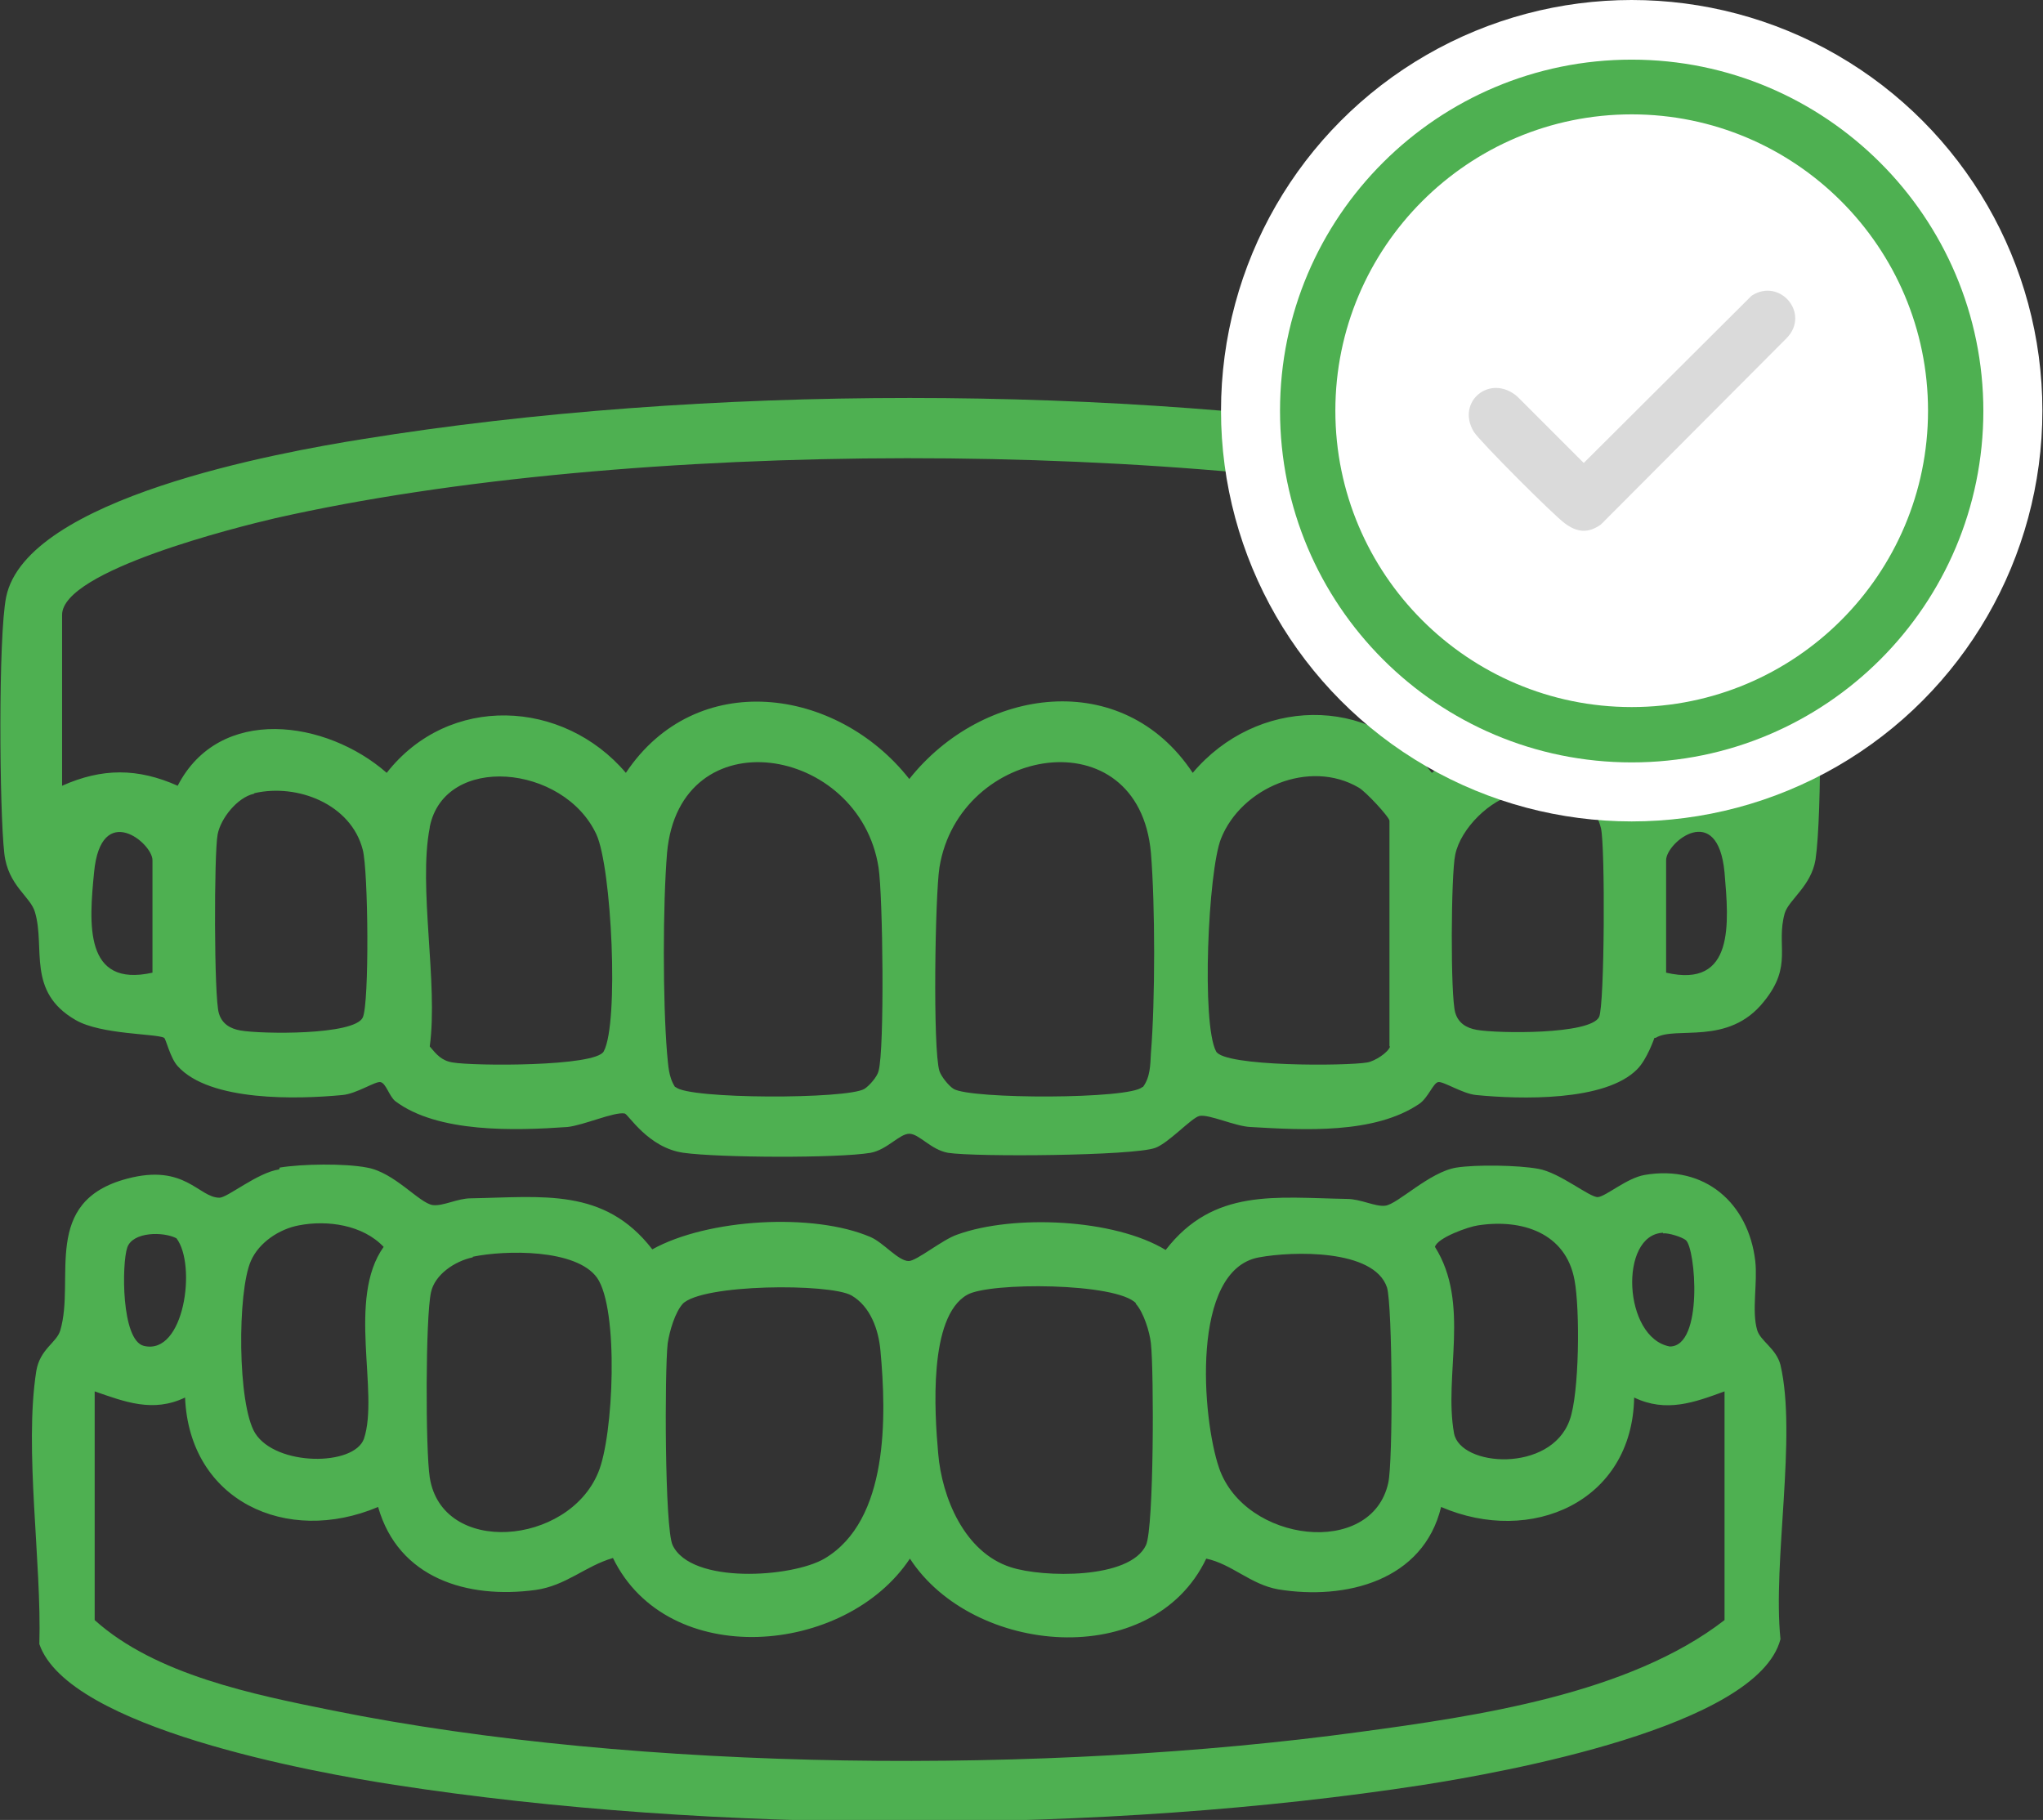
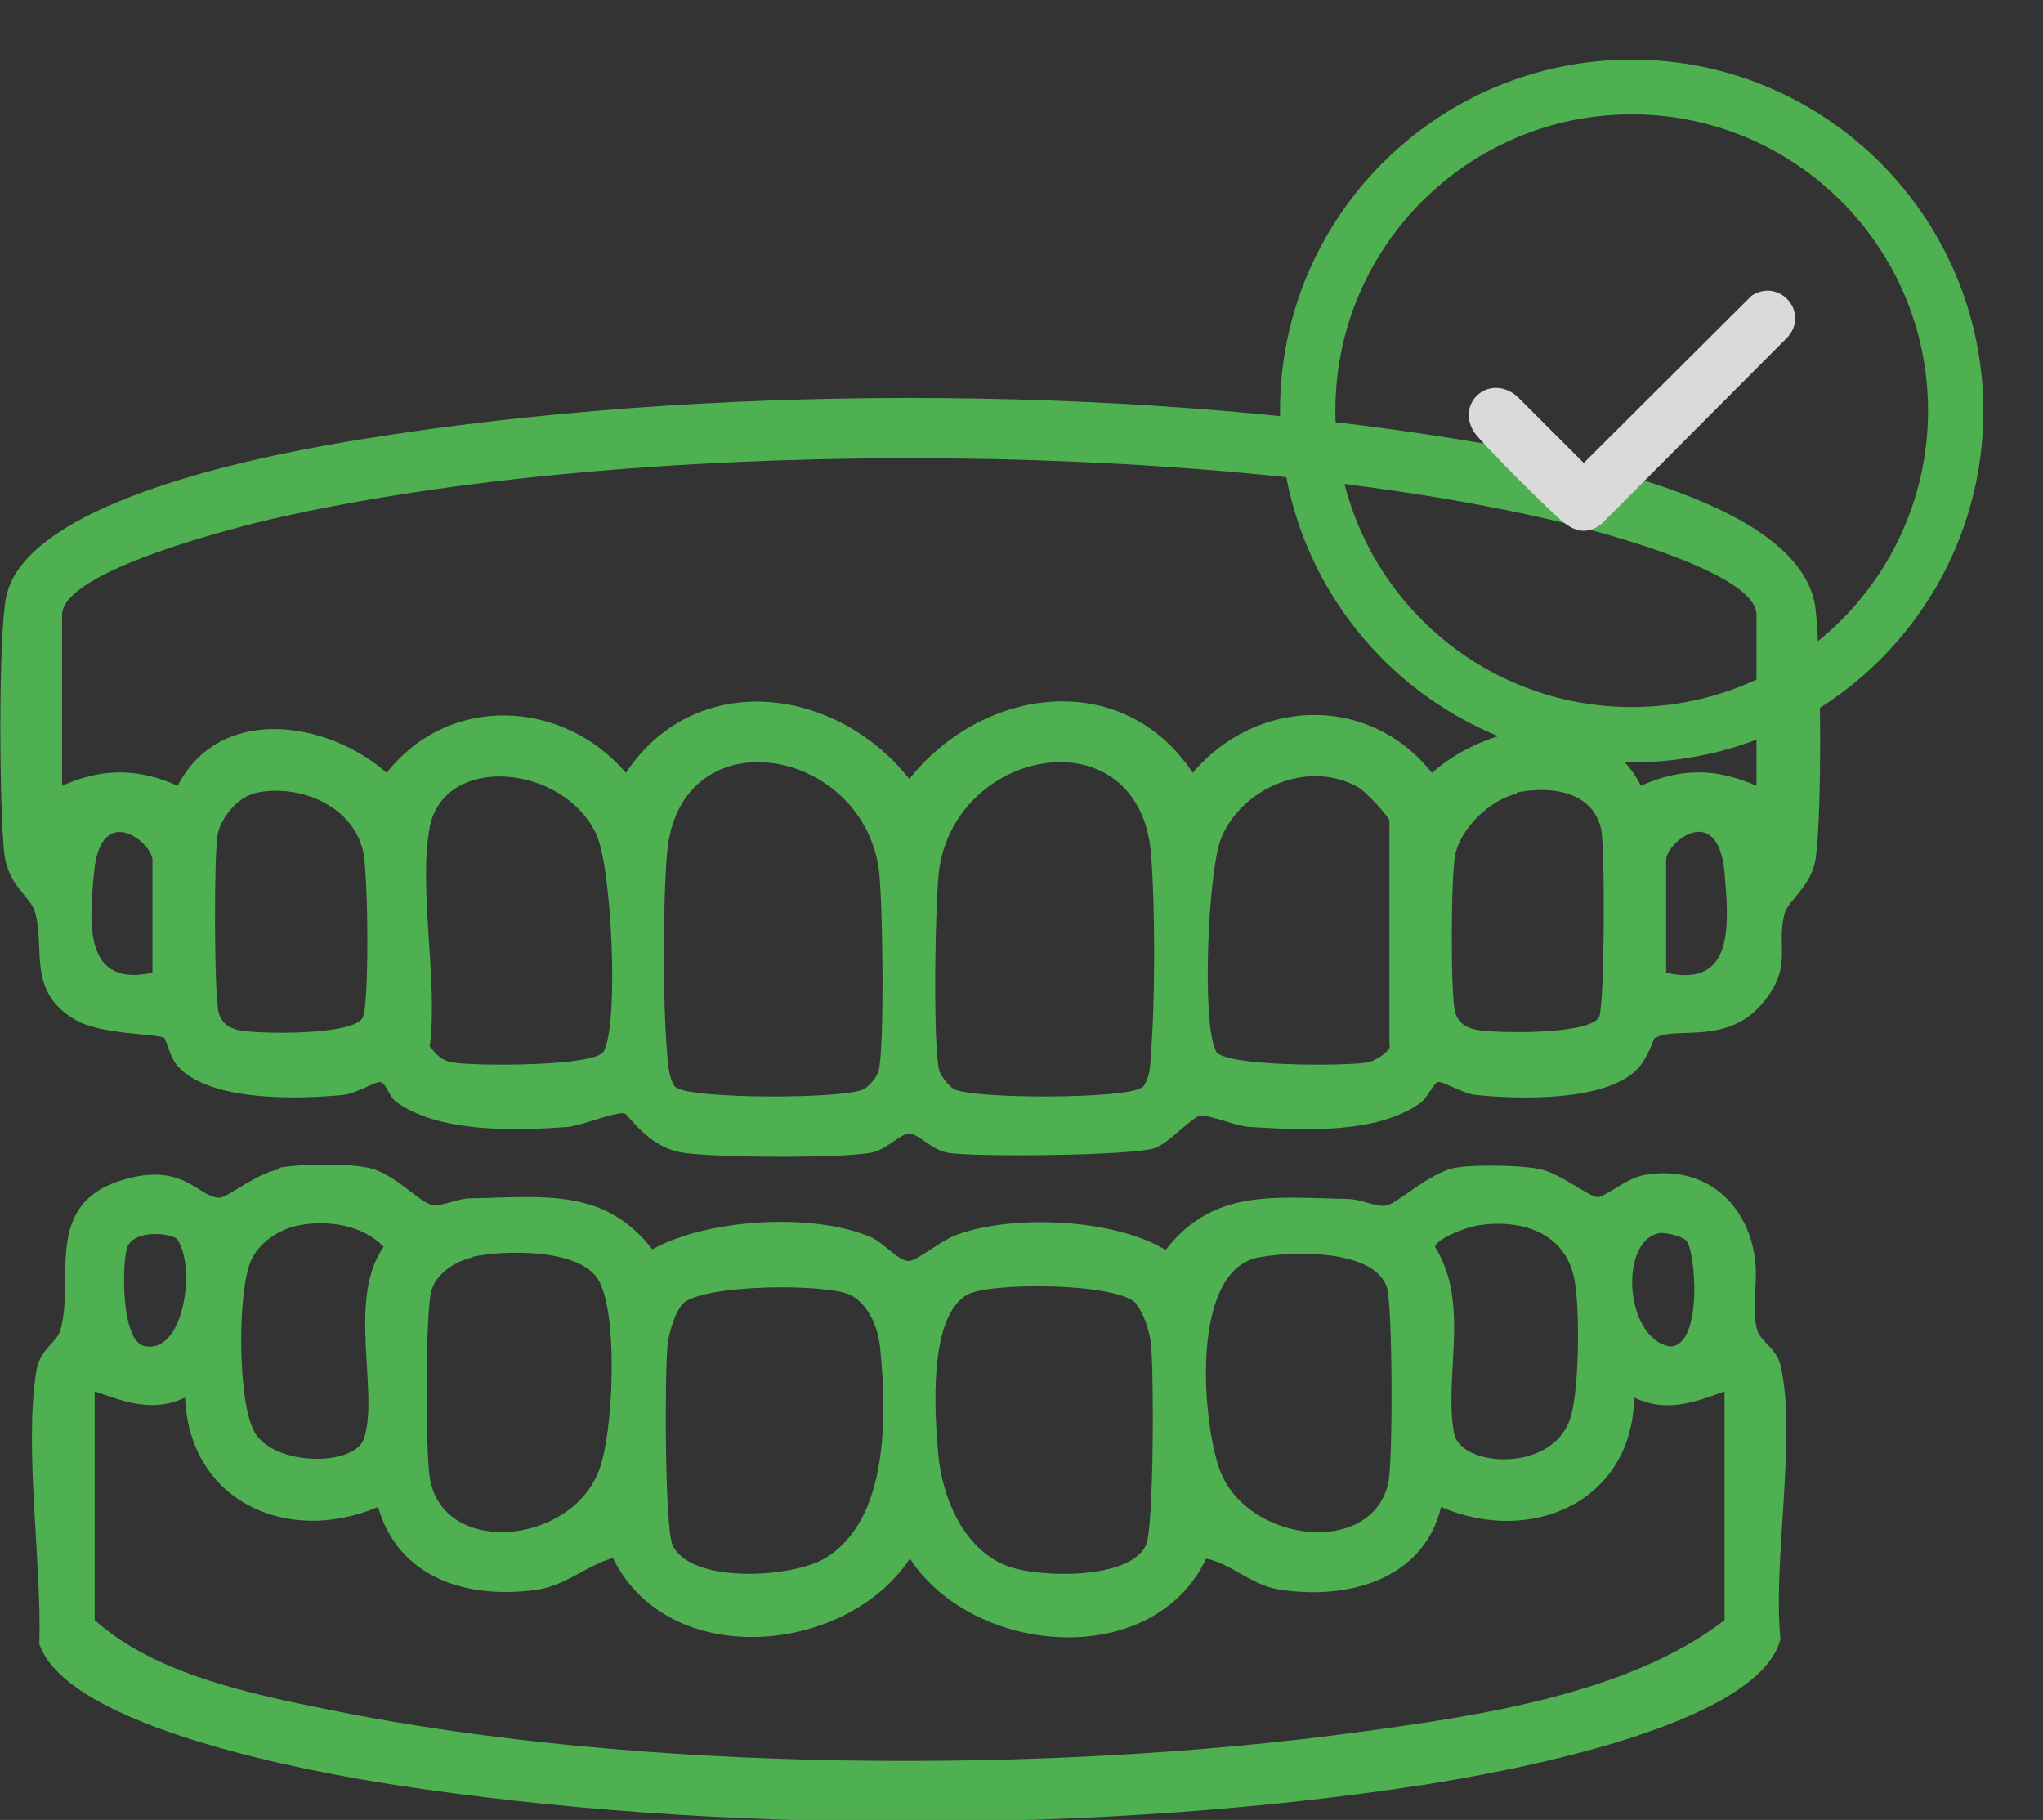
<svg xmlns="http://www.w3.org/2000/svg" id="Livello_2" data-name="Livello 2" viewBox="0 0 33.23 29.6">
  <rect x="0" y="0" width="33.23" height="29.6" fill="#333333" stroke="none" />
  <defs>
    <style>
      .cls-1 {
        fill: #4eb051;
      }

      .cls-2 {
        fill: #dadada;
      }

      .cls-3 {
        fill: #fff;
      }
    </style>
  </defs>
  <g id="Livello_1-2" data-name="Livello 1">
    <g>
      <path class="cls-1" d="M26.91,16.88s-.12.35-.28.51c-.52.53-1.91.49-2.62.42-.22-.02-.54-.23-.62-.21s-.16.25-.3.35c-.73.5-1.89.43-2.75.38-.25-.01-.67-.21-.83-.18-.13.03-.5.44-.72.52-.36.13-2.92.15-3.37.08-.28-.05-.47-.31-.63-.31s-.36.26-.63.31c-.54.09-2.46.08-3.04,0s-.9-.63-.96-.64c-.17-.03-.66.19-.93.22-.85.06-2.11.1-2.8-.42-.1-.08-.15-.29-.24-.31-.08-.02-.39.19-.62.21-.73.07-2.16.11-2.68-.47-.12-.13-.19-.44-.22-.46-.12-.07-1.03-.05-1.44-.29-.8-.46-.49-1.17-.66-1.75-.07-.26-.44-.43-.5-.96-.08-.7-.1-3.53.03-4.17.33-1.61,4.43-2.35,5.81-2.57,5.51-.89,12.26-.89,17.78,0,1.48.24,5.62.94,5.84,2.76.09.77.11,3.34,0,4.08-.07.43-.43.65-.5.87-.15.53.14.85-.34,1.44-.58.73-1.44.39-1.76.59ZM28.57,12.78v-2.78c0-.74-2.94-1.46-3.54-1.59-5.74-1.28-14.82-1.28-20.56.02-.6.14-3.46.85-3.46,1.57v2.78c.65-.29,1.23-.29,1.88,0,.68-1.32,2.42-1.07,3.4-.21,1.01-1.29,2.87-1.2,3.89,0,1.14-1.71,3.43-1.4,4.61.1,1.19-1.5,3.47-1.82,4.61-.1,1.03-1.22,2.87-1.29,3.89,0,.98-.86,2.72-1.11,3.4.21.65-.29,1.22-.29,1.88,0ZM10.99,17.68c.2.2,2.79.2,3.07.03.08-.05.21-.2.23-.29.1-.36.07-2.86,0-3.31-.31-1.99-3.24-2.47-3.44-.24-.07.85-.07,2.41,0,3.26.02.19.02.38.13.55ZM18.59,17.68c.12-.16.12-.36.13-.55.07-.85.07-2.41,0-3.26-.2-2.23-3.12-1.75-3.44.24-.07.45-.11,2.95,0,3.31.03.09.15.24.23.29.28.17,2.87.17,3.07-.03ZM6.99,13.46c-.19.97.14,2.53,0,3.56.11.13.19.23.37.26.34.06,2.33.07,2.46-.18.25-.46.13-2.99-.12-3.53-.53-1.14-2.47-1.32-2.71-.12ZM22.6,17.02v-3.67c0-.06-.39-.48-.5-.54-.8-.47-1.91,0-2.24.83-.21.53-.32,3.01-.08,3.46.13.25,2.12.24,2.46.18.12-.02.34-.16.37-.26ZM4.13,12.91c-.27.06-.54.4-.59.66-.06.31-.06,2.66.02,2.91.05.17.18.25.35.28.34.06,1.85.08,1.99-.21.11-.23.09-2.4,0-2.73-.19-.74-1.06-1.08-1.76-.92ZM24.67,12.91c-.43.09-.91.56-1,.99-.07.32-.08,2.3,0,2.57.05.17.18.25.35.28.34.06,1.85.08,1.99-.21.09-.19.1-2.78.03-3.07-.15-.61-.83-.69-1.37-.58ZM2.48,15.82v-1.83c0-.28-.84-.97-.95.2-.08.82-.17,1.88.95,1.63ZM27.1,15.82c1.12.26,1.02-.81.95-1.63-.11-1.17-.95-.49-.95-.2v1.83Z" />
      <path class="cls-1" d="M4.55,18.99c.36-.06,1.06-.07,1.42,0,.45.08.85.58,1.07.61.17.02.4-.11.62-.11,1.16-.02,2.17-.18,2.95.83.9-.5,2.62-.6,3.55-.2.21.09.45.39.62.39.13,0,.55-.35.79-.43.91-.33,2.55-.26,3.39.25.78-1.01,1.79-.85,2.95-.83.22,0,.46.13.62.11.2-.02.72-.55,1.16-.62.32-.05,1-.04,1.33.02.35.06.84.47.97.46s.47-.31.76-.36c.98-.17,1.69.46,1.8,1.4.04.35-.06.81.03,1.12.05.18.31.3.38.57.27,1.16-.13,3.2,0,4.46-.37,1.43-4.53,2.17-5.81,2.37-5.17.8-11.55.8-16.73,0-1.3-.2-5.31-.92-5.78-2.29.04-1.32-.25-3.17-.05-4.44.06-.36.33-.46.39-.66.25-.84-.32-2.1,1.09-2.47.94-.25,1.16.31,1.5.31.13,0,.62-.41.97-.46ZM4.86,19.93c-.32.06-.65.28-.78.58-.22.5-.22,2.33.07,2.8.34.54,1.61.54,1.77.09.25-.75-.28-2.28.32-3.12-.34-.36-.92-.44-1.38-.35ZM24.04,19.93c-.15.02-.66.2-.7.35.58.92.14,2.09.31,3.03.1.55,1.57.65,1.88-.21.16-.43.17-1.81.08-2.28-.14-.77-.86-1-1.57-.89ZM2.87,20.14c-.21-.11-.71-.11-.8.15s-.1,1.51.27,1.6c.66.16.86-1.32.53-1.75ZM27.05,20.05c-.72.03-.65,1.71.11,1.85.55,0,.42-1.6.26-1.73-.06-.05-.28-.12-.37-.11ZM7.69,20.45c-.29.06-.62.28-.68.57-.09.41-.09,2.56-.02,3.01.2,1.28,2.25,1.11,2.74-.08.25-.59.34-2.66-.02-3.17-.34-.47-1.49-.45-2.02-.34ZM20.48,20.45c-1.12.2-.93,2.62-.65,3.43.42,1.21,2.48,1.46,2.75.24.08-.34.07-2.88-.02-3.18-.21-.63-1.54-.59-2.08-.49ZM11.11,21.2c-.13.14-.22.45-.25.65-.05.45-.05,3,.08,3.28.3.64,1.94.53,2.47.22,1.05-.62,1.01-2.32.91-3.39-.03-.33-.16-.71-.47-.89-.35-.2-2.44-.19-2.75.14ZM18.48,21.2c-.31-.34-2.39-.35-2.75-.14-.63.36-.53,1.91-.47,2.58.06.72.43,1.61,1.18,1.85.52.17,1.94.2,2.2-.36.13-.28.13-2.83.08-3.28-.02-.19-.12-.51-.25-.65ZM1.54,22.63v3.72c.99.89,2.58,1.21,3.87,1.47,5.01,1.01,11.63,1.04,16.7.35,1.93-.26,4.39-.62,5.94-1.82v-3.72c-.49.18-.95.35-1.47.1-.03,1.7-1.68,2.41-3.14,1.78-.29,1.2-1.55,1.52-2.65,1.34-.45-.08-.75-.41-1.17-.5-.88,1.84-3.8,1.57-4.82,0-1.05,1.58-3.94,1.82-4.83-.01-.45.13-.76.45-1.26.52-1.11.15-2.23-.19-2.56-1.35-1.49.63-3.07-.1-3.14-1.78-.52.25-.98.07-1.47-.1Z" />
-       <circle class="cls-3" cx="26.54" cy="6.68" r="6.68" />
      <g>
        <path class="cls-1" d="M32.26,6.68c0,3.16-2.56,5.72-5.72,5.72s-5.72-2.56-5.72-5.72S23.39.97,26.54.97s5.72,2.56,5.72,5.72ZM31.36,6.68c0-2.66-2.16-4.82-4.82-4.82s-4.82,2.16-4.82,4.82,2.16,4.82,4.82,4.82,4.82-2.16,4.82-4.82Z" />
        <path class="cls-2" d="M24.68,6.45l1.08,1.08,2.73-2.72c.46-.3.96.29.57.69l-3.02,3.03c-.21.15-.39.13-.59-.02-.18-.13-1.39-1.34-1.48-1.49-.29-.49.27-.95.71-.57Z" />
      </g>
    </g>
  </g>
</svg>